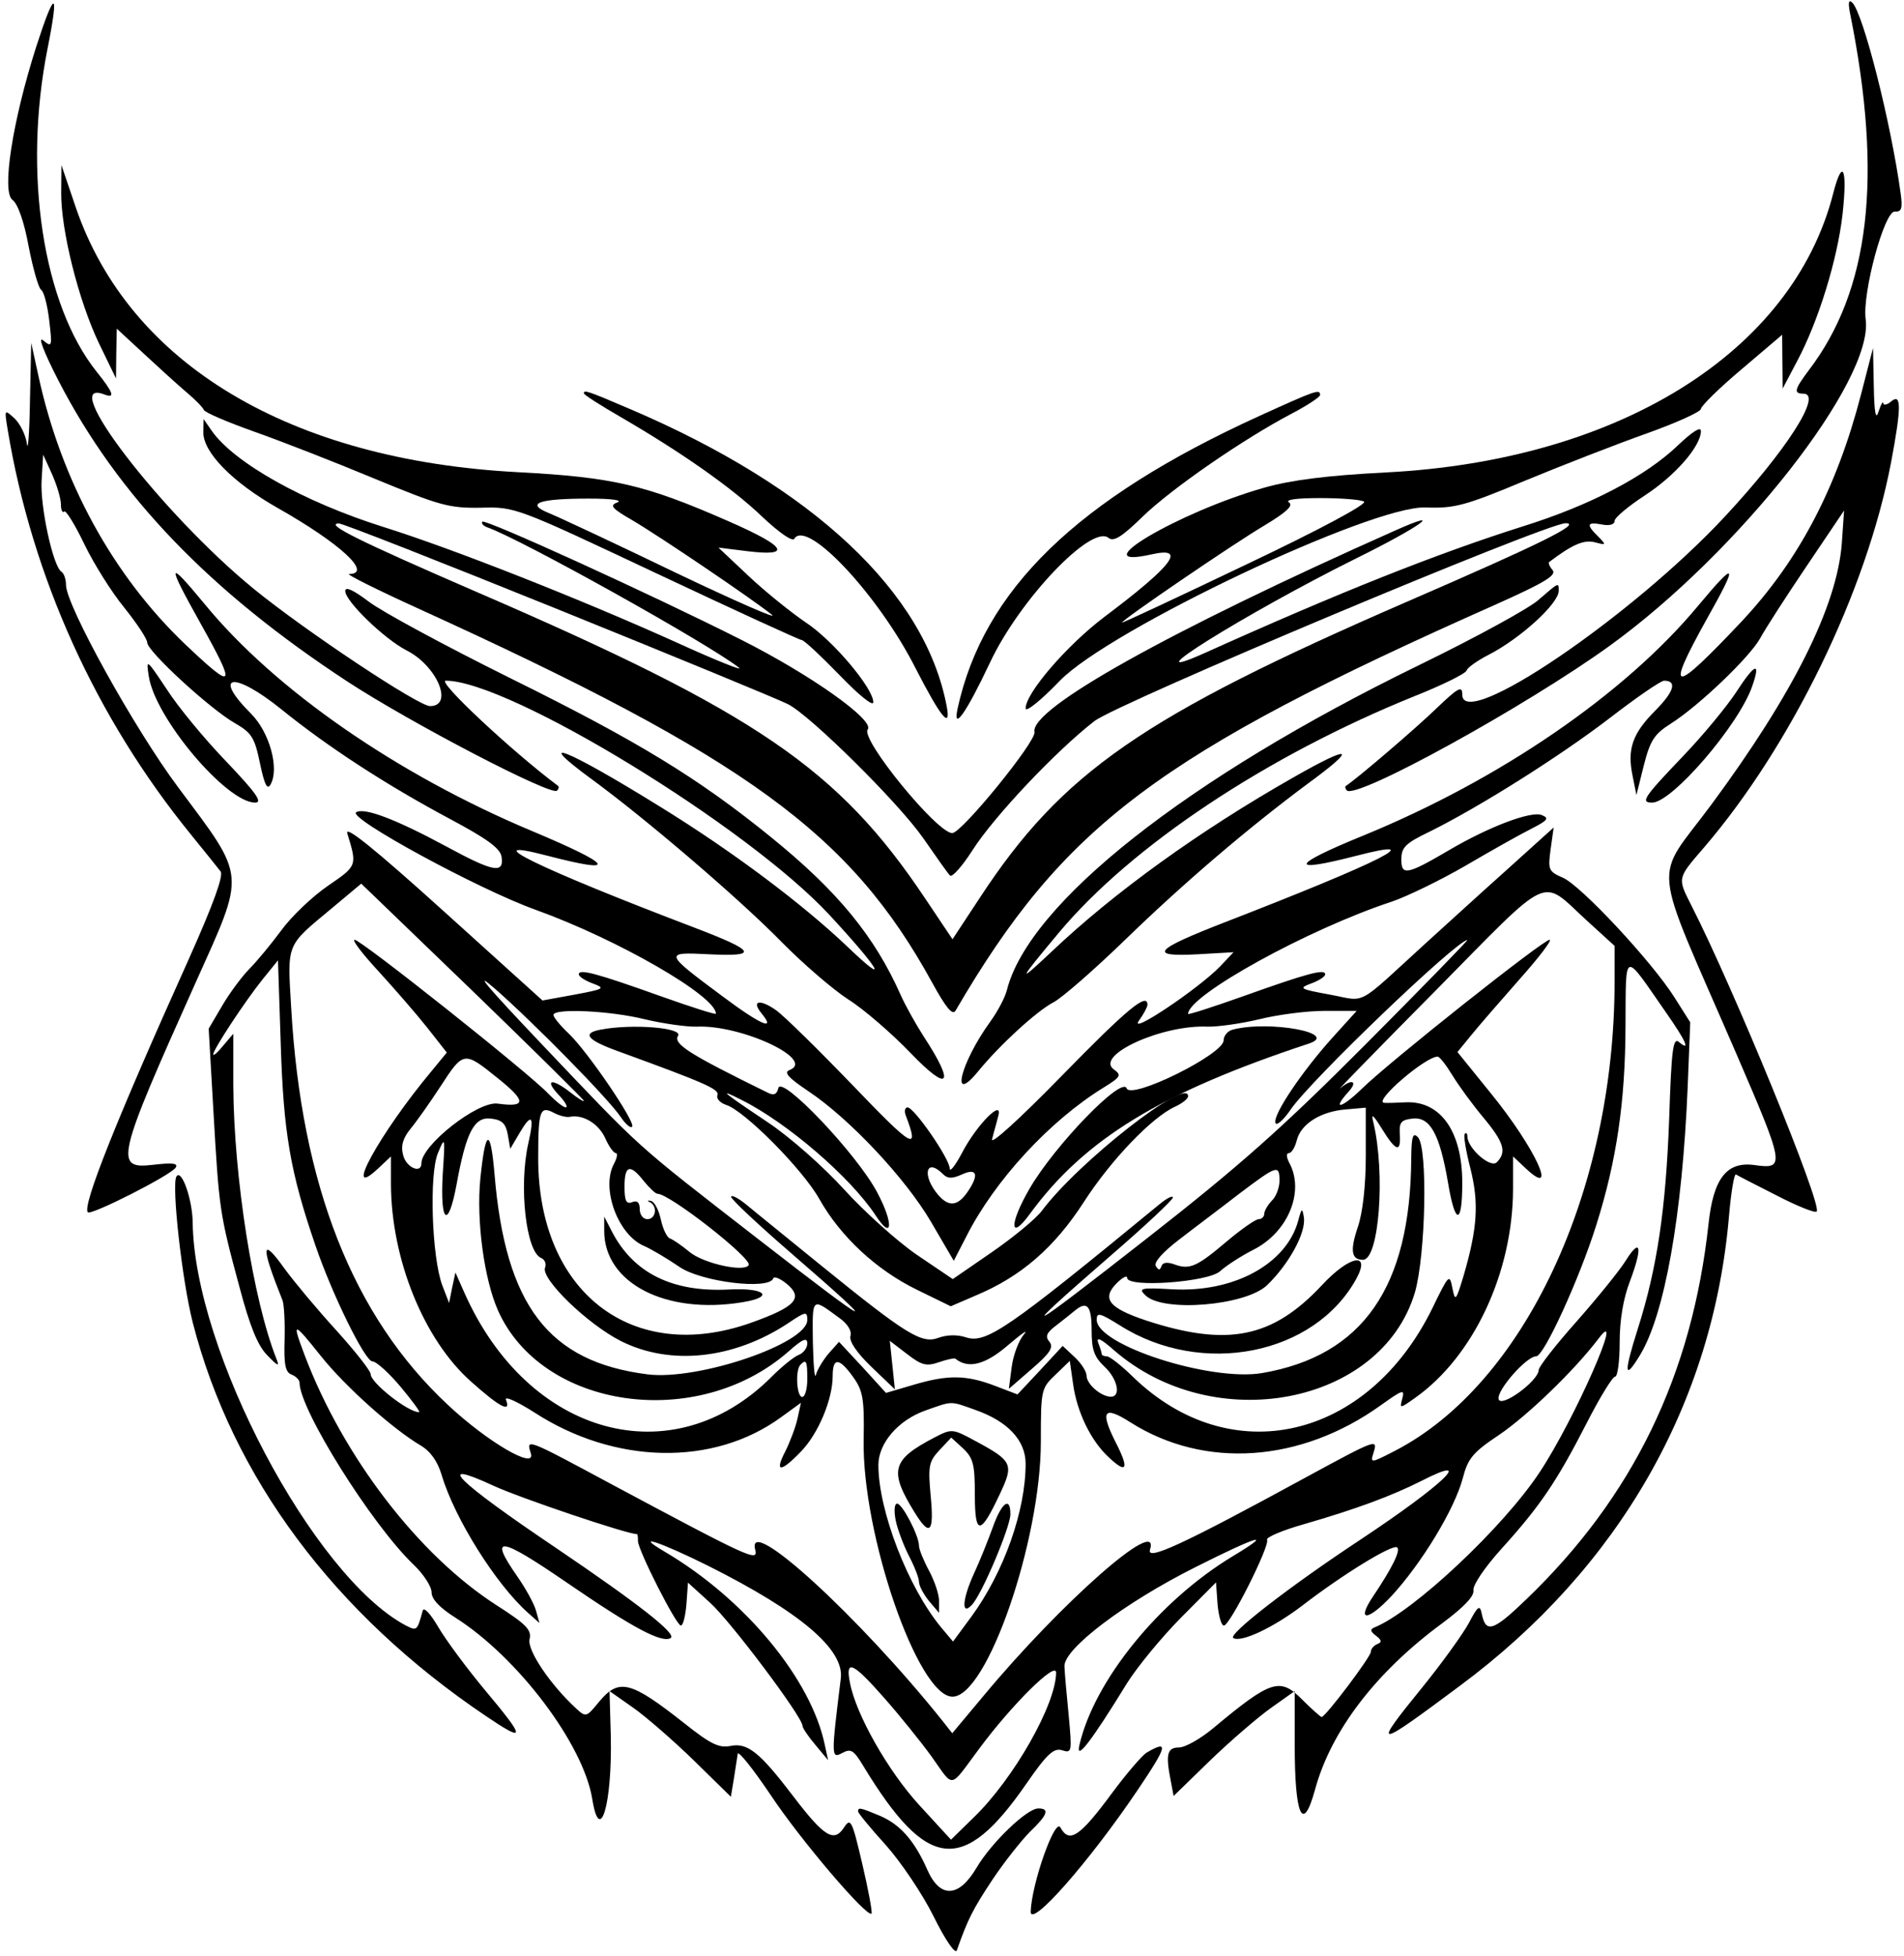
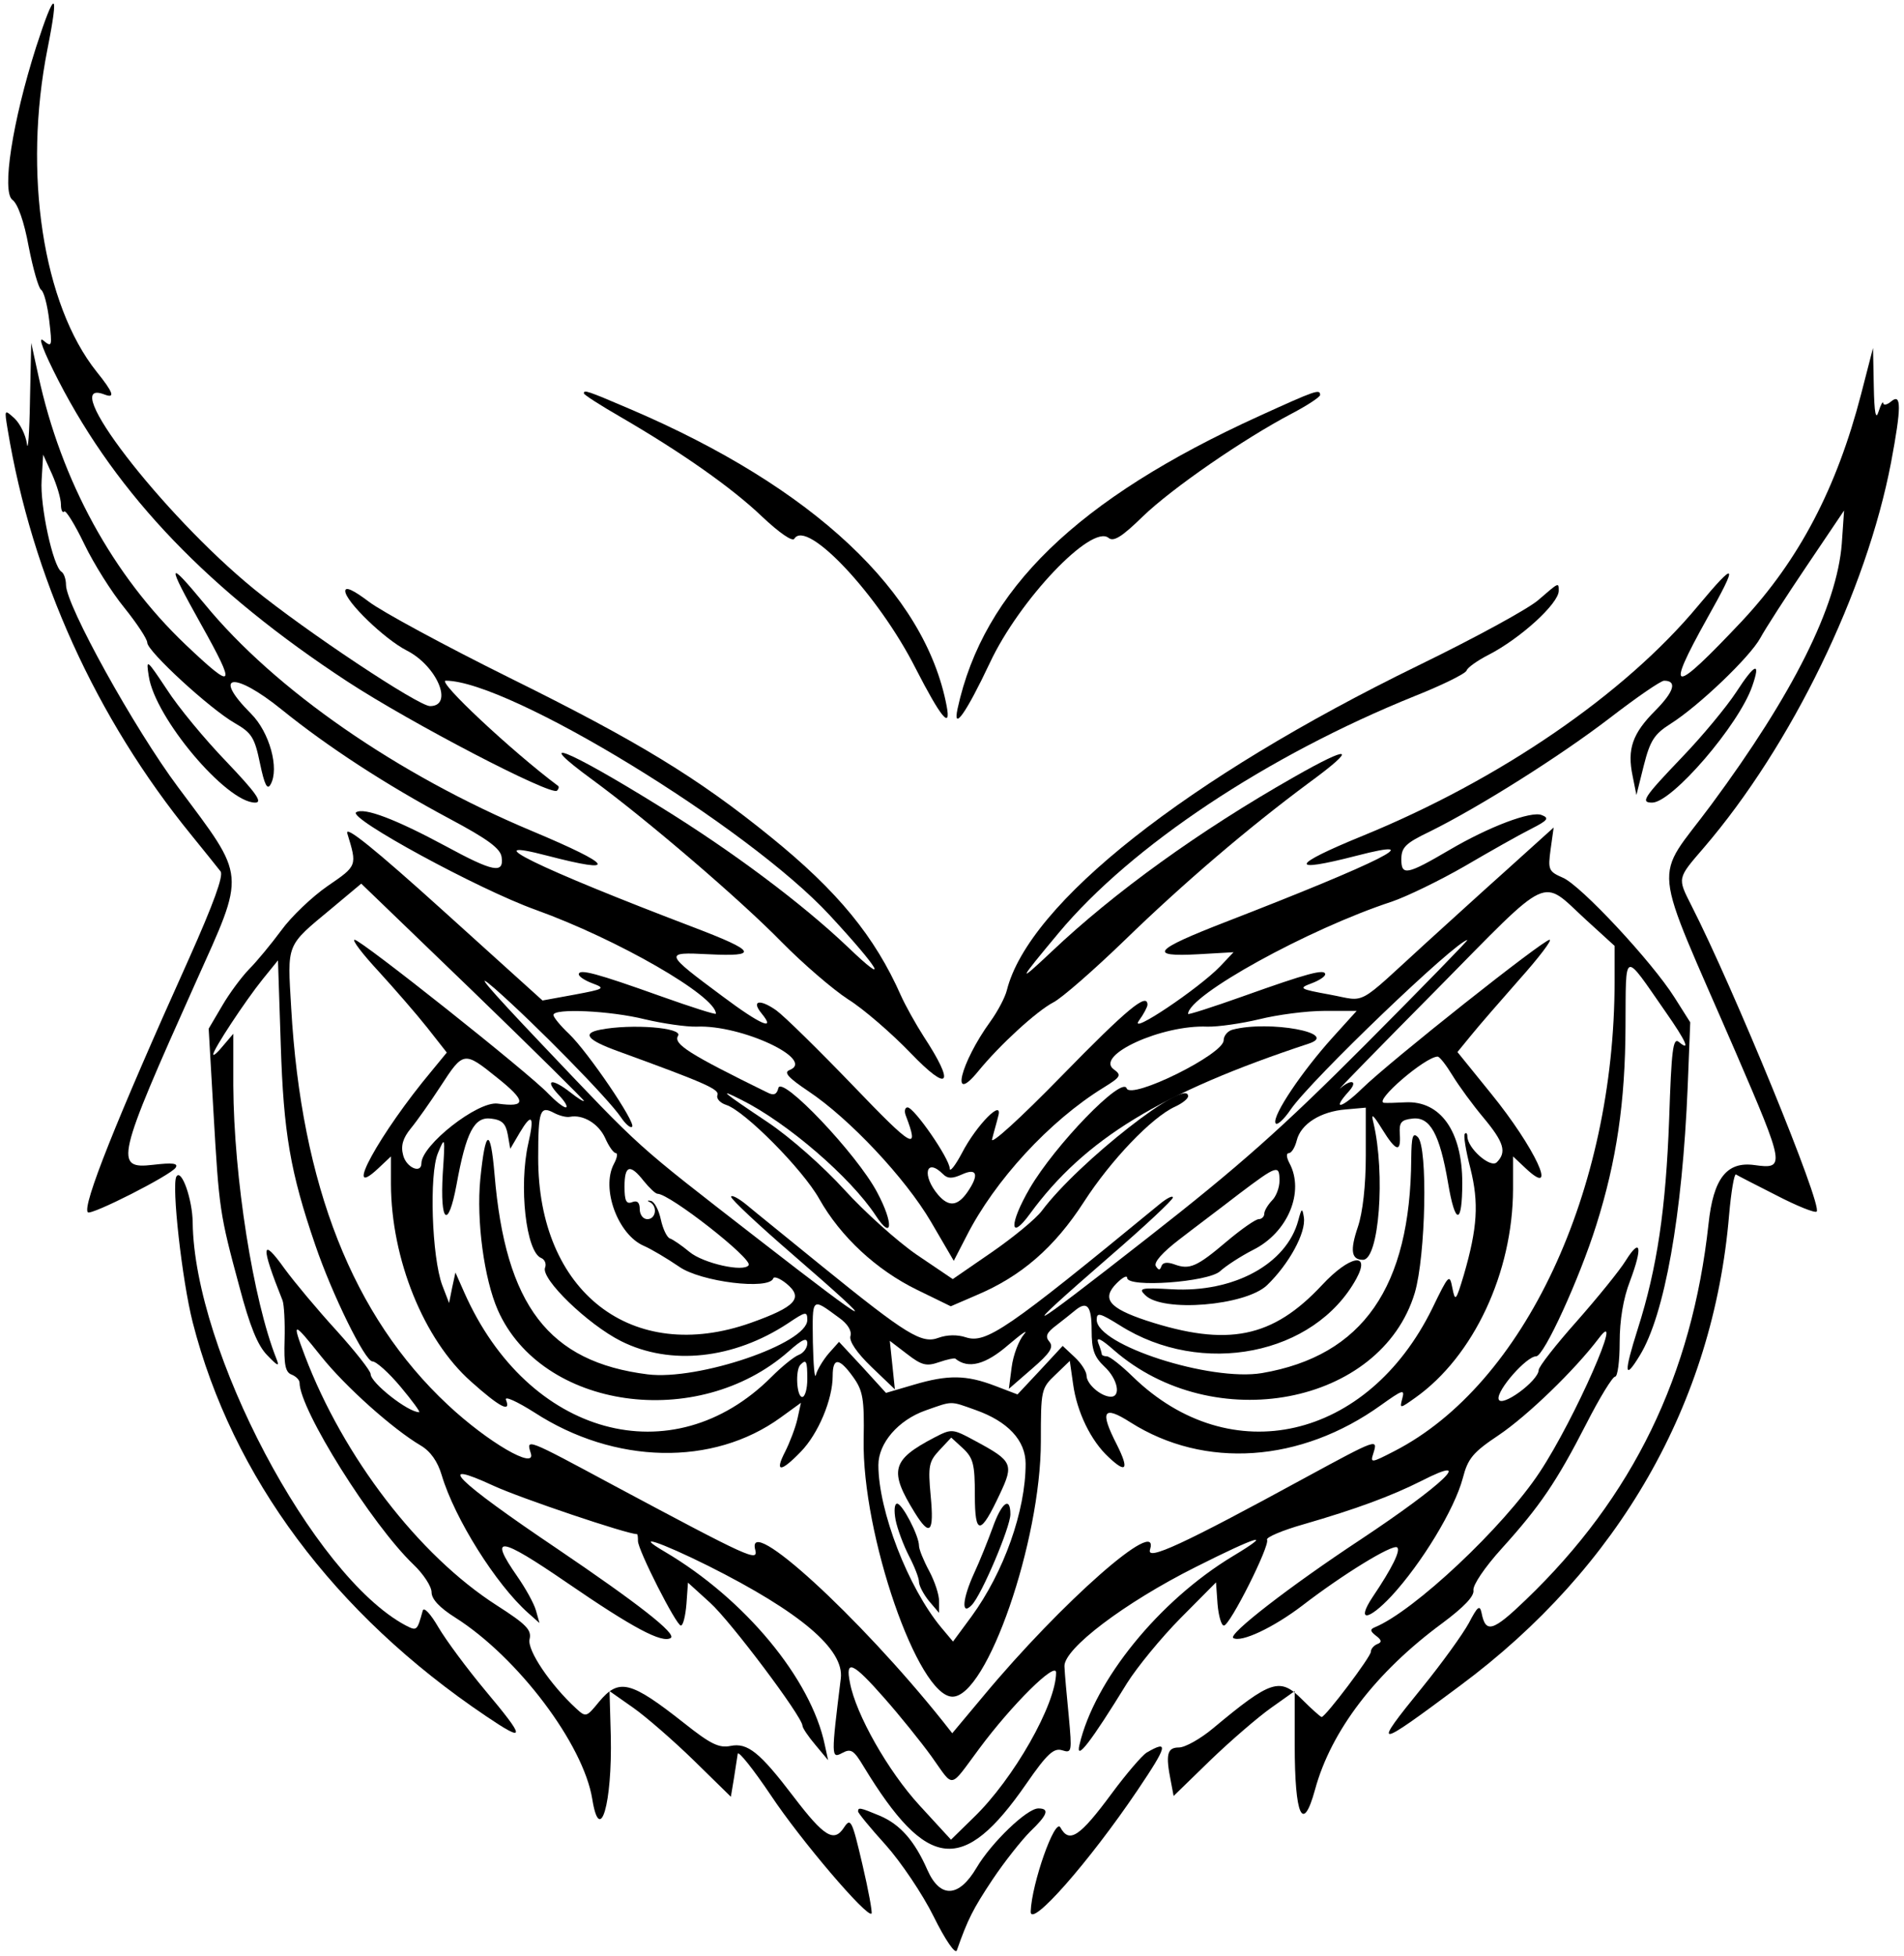
<svg xmlns="http://www.w3.org/2000/svg" version="1.0" width="375pt" height="385pt" viewBox="0 0 375 385" preserveAspectRatio="xMidYMid meet">
  <g transform="translate(0,385) scale(0.05,-0.05)" fill="#000000" stroke="none">
    <path d="M142 7514 c-93 -292 -136 -569 -93 -601 21 -15 46 -85 64 -184 17 -87 39 -164 49 -170 11 -7 25 -61 32 -121 12 -103 11 -107 -24 -78 -22 18 2 -45 60 -158 234 -454 596 -830 1138 -1185 249 -163 804 -452 826 -430 7 7 9 16 4 19 -183 137 -479 414 -442 414 249 0 1189 -574 1512 -923 200 -216 240 -287 71 -125 -180 171 -455 377 -739 552 -371 230 -511 285 -265 105 214 -157 582 -472 745 -639 83 -84 200 -185 260 -224 61 -38 172 -134 248 -213 151 -157 176 -125 50 67 -32 50 -72 122 -89 160 -103 233 -249 411 -512 624 -287 233 -525 378 -1029 627 -254 126 -504 261 -555 300 -61 46 -93 61 -93 42 0 -40 154 -189 242 -234 120 -61 186 -219 92 -219 -46 0 -490 295 -695 462 -361 295 -779 838 -588 765 44 -17 36 7 -30 89 -212 265 -291 782 -194 1271 47 236 30 239 -45 7z" />
-     <path d="M7289 7640 c128 -639 76 -1084 -165 -1399 -56 -75 -60 -91 -19 -91 74 -2 -68 -223 -309 -482 -367 -395 -1036 -849 -1036 -703 0 37 -15 29 -105 -57 -82 -79 -304 -269 -353 -302 -5 -3 -3 -11 3 -18 37 -37 705 331 1035 569 511 369 1042 1046 1009 1286 -14 103 74 428 115 424 26 -2 31 12 23 70 -38 279 -148 712 -191 753 -15 14 -17 -2 -7 -50z" />
-     <path d="M241 6942 c-1 -148 68 -424 148 -592 l68 -140 1 98 2 98 106 -98 c58 -54 133 -122 167 -151 35 -29 66 -61 70 -71 4 -10 93 -48 197 -85 105 -37 318 -120 474 -185 259 -107 295 -117 420 -115 135 4 139 2 693 -259 306 -144 563 -262 571 -262 9 0 75 -62 149 -138 75 -78 133 -125 133 -107 0 56 -161 246 -267 315 -56 38 -157 119 -223 181 l-120 113 113 -14 c180 -22 155 18 -74 118 -328 144 -454 173 -829 193 -898 47 -1530 426 -1741 1041 l-57 168 -1 -108z m2191 -1220 c-32 -12 -23 -23 60 -71 107 -63 468 -307 548 -371 28 -22 -143 53 -380 166 -236 114 -461 219 -498 234 -94 38 -40 57 158 57 87 0 134 -6 112 -15z" />
-     <path d="M7221 6938 c-160 -624 -844 -1051 -1761 -1098 -234 -12 -374 -30 -480 -60 -341 -97 -728 -327 -441 -262 137 30 80 -45 -189 -247 -148 -112 -310 -300 -310 -360 0 -17 61 32 135 109 195 201 1229 691 1441 682 113 -4 153 6 390 105 145 60 361 144 479 186 118 42 215 86 215 97 0 11 72 82 160 156 l160 136 1 -106 1 -106 58 110 c83 156 158 399 178 577 20 181 0 225 -37 81z m-1848 -1213 c14 -9 -178 -112 -465 -248 -268 -128 -488 -231 -488 -228 0 11 433 306 557 380 92 55 119 81 100 93 -16 11 32 17 123 17 83 0 161 -6 173 -14z" />
    <path d="M118 6120 c-2 -126 -8 -202 -12 -167 -5 35 -27 79 -49 100 -40 36 -40 36 -27 -43 96 -582 348 -1137 724 -1598 53 -65 104 -129 115 -143 12 -17 -28 -127 -124 -342 -288 -639 -422 -976 -399 -1000 13 -13 327 146 346 176 11 17 -12 20 -89 11 -154 -18 -145 21 167 716 199 443 202 408 -68 770 -172 230 -442 717 -442 797 0 22 -8 46 -18 52 -33 20 -85 260 -78 361 l6 100 35 -77 c19 -43 35 -96 35 -119 0 -22 6 -35 13 -28 6 7 42 -51 79 -128 37 -77 108 -190 158 -251 49 -61 90 -123 90 -137 0 -34 247 -261 345 -317 66 -38 78 -56 99 -158 18 -86 29 -107 42 -83 35 62 -4 205 -77 278 -157 157 -68 169 121 16 182 -147 411 -296 660 -429 152 -81 202 -118 206 -152 9 -66 -33 -58 -221 44 -195 105 -320 153 -352 133 -35 -22 481 -303 707 -384 322 -116 710 -339 710 -409 0 -5 -97 26 -215 68 -255 91 -325 110 -325 87 0 -9 25 -25 55 -36 51 -19 46 -22 -72 -44 l-126 -23 -392 354 c-267 241 -387 338 -377 304 39 -128 40 -127 -77 -207 -61 -42 -144 -121 -183 -175 -40 -54 -97 -123 -127 -153 -29 -30 -77 -94 -106 -144 l-53 -90 19 -330 c22 -381 24 -398 102 -686 41 -155 72 -232 110 -270 41 -43 49 -46 36 -14 -92 231 -168 715 -170 1076 l0 204 -40 -47 c-21 -26 -39 -42 -39 -34 0 19 125 209 195 296 l60 74 11 -334 c11 -344 37 -499 136 -787 66 -194 196 -458 225 -458 15 0 65 -45 111 -100 46 -55 79 -100 73 -100 -44 0 -191 116 -191 150 0 13 -61 90 -135 172 -75 82 -166 191 -204 243 -92 129 -95 92 -8 -125 6 -16 10 -86 8 -155 -3 -98 3 -128 28 -137 17 -7 31 -21 31 -32 0 -105 284 -558 448 -715 40 -38 72 -87 72 -110 0 -27 32 -61 94 -100 246 -156 504 -498 539 -714 30 -187 79 -18 73 249 l-5 176 94 -66 c51 -36 159 -130 239 -208 l145 -142 12 72 c6 40 13 83 15 97 2 14 61 -60 131 -164 117 -176 378 -482 396 -465 4 4 -12 92 -36 194 -41 175 -46 185 -73 144 -39 -59 -78 -35 -197 121 -134 176 -182 215 -250 201 -45 -9 -79 8 -181 89 -213 168 -258 179 -337 84 -49 -60 -51 -61 -90 -25 -101 93 -193 229 -183 272 9 37 -13 59 -130 134 -307 197 -603 583 -755 982 -52 138 -48 138 64 -2 95 -119 282 -286 392 -351 39 -23 67 -63 83 -117 51 -171 214 -430 340 -542 l45 -40 -14 50 c-8 28 -41 87 -73 133 -115 165 -72 159 195 -24 261 -179 374 -239 409 -218 25 16 -129 136 -448 352 -398 268 -489 358 -249 247 107 -49 525 -190 564 -190 3 0 4 -12 4 -27 0 -36 151 -333 169 -333 9 0 18 38 22 85 l6 84 87 -79 c81 -73 362 -447 364 -484 0 -9 23 -43 51 -76 l50 -60 -13 60 c-54 260 -315 575 -631 761 -126 74 -19 39 172 -56 363 -182 536 -329 522 -443 -38 -308 -38 -317 5 -294 35 19 46 12 85 -53 250 -411 392 -427 640 -69 83 120 109 143 142 133 38 -12 39 -7 26 134 -8 81 -16 169 -17 196 -4 69 237 251 516 391 246 124 315 144 147 43 -290 -175 -545 -489 -604 -743 -16 -67 45 11 188 244 39 62 133 177 210 255 l140 141 6 -85 c4 -47 15 -85 25 -85 24 0 183 317 170 338 -5 9 60 37 145 61 207 60 345 111 464 171 216 110 87 -14 -240 -231 -282 -186 -524 -374 -502 -388 31 -19 158 41 271 127 161 124 354 242 374 230 16 -10 -18 -80 -97 -197 -64 -97 -17 -93 75 5 119 129 248 341 281 464 20 78 40 102 142 170 114 77 299 256 393 380 109 145 -94 -318 -232 -526 -143 -217 -496 -548 -650 -611 -19 -8 -18 -15 5 -33 23 -17 24 -26 5 -33 -14 -6 -25 -19 -25 -30 0 -20 -179 -257 -194 -257 -4 0 -39 31 -77 69 -87 88 -122 77 -350 -113 -50 -42 -111 -76 -135 -76 -47 0 -53 -28 -32 -133 l11 -58 145 141 c80 77 188 170 239 206 l93 66 0 -212 c0 -281 32 -351 80 -176 63 232 240 463 501 655 86 64 127 107 123 130 -3 20 44 90 112 165 150 166 215 261 333 491 52 102 103 185 113 185 10 0 18 61 18 135 0 87 14 173 41 242 50 133 42 174 -17 80 -24 -39 -111 -146 -193 -239 -82 -92 -150 -179 -150 -192 -1 -43 -150 -152 -158 -114 -7 35 110 168 148 168 31 0 171 307 237 517 80 253 114 486 115 781 2 305 -11 301 158 58 82 -117 99 -158 52 -118 -23 18 -29 -32 -38 -303 -13 -353 -47 -587 -124 -828 -55 -174 -53 -204 8 -104 98 159 168 552 189 1060 l10 252 -62 98 c-89 141 -368 440 -439 471 -57 25 -60 31 -49 112 l12 86 -184 -166 c-102 -91 -243 -220 -315 -285 -285 -260 -235 -234 -382 -207 -120 22 -125 25 -74 44 30 11 55 27 55 36 0 23 -70 4 -325 -87 -118 -42 -215 -73 -215 -69 0 73 473 334 802 442 59 20 189 83 288 140 99 58 216 124 260 146 67 34 74 43 43 55 -42 17 -208 -46 -363 -137 -167 -98 -190 -103 -190 -38 0 48 16 64 112 110 196 97 512 296 709 447 105 81 201 147 214 147 52 0 40 -42 -34 -117 -91 -91 -112 -152 -90 -258 l15 -75 29 116 c25 99 42 124 105 164 111 70 313 263 354 338 20 37 102 164 183 284 l147 218 -9 -130 c-19 -247 -192 -593 -514 -1028 -230 -311 -242 -194 97 -977 193 -447 195 -459 73 -442 -109 15 -162 -52 -181 -232 -65 -596 -298 -1075 -719 -1479 -131 -126 -159 -134 -175 -52 -7 33 -16 25 -50 -40 -24 -44 -106 -158 -184 -254 -199 -245 -189 -245 149 7 627 465 998 1113 1060 1853 8 91 20 163 27 160 6 -4 78 -41 159 -82 81 -42 153 -71 159 -64 24 23 -328 881 -493 1204 -56 111 -57 106 49 229 345 402 640 1009 737 1516 41 218 41 274 1 241 -16 -14 -31 -17 -32 -7 -1 9 -9 -5 -18 -33 -11 -36 -17 -7 -19 100 l-3 150 -47 -182 c-96 -370 -244 -652 -468 -892 -278 -295 -307 -293 -138 10 124 220 116 231 -36 49 -289 -348 -783 -686 -1322 -906 -284 -116 -294 -148 -23 -78 294 76 98 -23 -519 -262 -281 -109 -305 -137 -105 -126 l139 8 -53 -56 c-84 -87 -361 -273 -320 -214 19 26 34 55 34 63 0 50 -79 -15 -337 -279 -167 -171 -283 -276 -275 -250 6 25 18 65 24 90 21 73 -85 -33 -143 -145 -26 -49 -48 -77 -48 -60 -1 39 -140 240 -166 240 -10 0 -14 -14 -7 -32 55 -144 29 -129 -207 117 -134 139 -270 273 -303 297 -65 46 -100 39 -58 -12 59 -72 -5 -44 -152 66 -233 173 -234 176 -57 167 200 -10 188 12 -56 105 -620 236 -870 359 -579 283 284 -74 262 -38 -60 97 -530 222 -1013 556 -1290 894 -149 180 -151 165 -14 -80 141 -252 132 -263 -61 -80 -286 272 -490 644 -580 1060 l-28 128 -5 -230z m2182 -2754 c0 -5 -24 10 -53 33 -73 57 -104 52 -47 -9 26 -27 39 -50 28 -50 -10 1 -40 25 -68 54 -74 79 -738 606 -763 606 -12 0 31 -56 94 -124 63 -69 150 -169 192 -222 l77 -98 -60 -73 c-204 -244 -355 -519 -210 -383 l50 47 0 -109 c1 -295 129 -612 315 -777 114 -102 159 -125 138 -72 -6 16 44 -7 112 -50 316 -205 704 -213 970 -20 l80 58 -14 -64 c-8 -35 -30 -92 -48 -128 -43 -83 -18 -83 62 0 68 70 125 205 125 298 0 74 26 72 81 -5 38 -53 44 -85 41 -245 -7 -374 214 -1013 350 -1013 136 0 348 613 348 1005 0 202 1 209 57 262 l57 55 13 -91 c15 -110 70 -224 141 -289 69 -65 80 -47 32 49 -69 134 -55 158 53 89 292 -185 671 -159 987 68 84 60 94 64 84 27 -11 -42 -11 -42 51 2 230 163 384 493 385 821 l0 129 50 -47 c132 -124 37 81 -137 295 l-132 163 54 66 c29 36 116 136 191 221 76 85 129 155 118 155 -25 0 -626 -476 -739 -586 -81 -79 -121 -87 -52 -11 37 41 11 51 -34 12 -16 -13 155 162 380 389 458 464 407 441 589 274 l112 -102 0 -139 c0 -826 -356 -1587 -867 -1850 -93 -48 -96 -48 -83 -8 18 58 15 57 -267 -96 -486 -265 -628 -330 -613 -284 43 138 -349 -207 -656 -576 l-123 -147 -37 47 c-330 413 -778 822 -739 675 12 -48 -21 -33 -558 254 -346 186 -345 186 -326 126 21 -67 -170 44 -327 191 -374 349 -577 864 -617 1563 -15 257 -22 241 160 392 l116 97 439 -423 c241 -233 438 -428 438 -432z m3080 223 c-330 -331 -498 -480 -860 -763 -493 -386 -529 -403 -150 -74 138 119 250 224 250 233 0 10 -25 -3 -56 -29 -600 -493 -680 -547 -760 -521 -33 11 -74 10 -107 -2 -66 -25 -125 11 -463 285 -130 106 -263 213 -295 240 -32 26 -59 39 -59 30 0 -10 108 -111 240 -225 365 -316 331 -302 -130 56 -500 388 -453 346 -857 771 -212 223 -275 297 -183 217 158 -139 446 -432 496 -506 18 -27 38 -44 44 -37 16 15 -174 294 -248 365 -34 32 -62 66 -62 75 0 27 223 17 360 -17 72 -17 163 -30 204 -29 176 8 471 -130 366 -171 -24 -9 -5 -30 74 -83 162 -108 382 -342 483 -514 l90 -154 50 97 c111 219 327 454 540 585 68 42 72 49 40 72 -75 55 190 176 369 168 41 -1 133 12 204 29 72 18 187 33 257 33 l127 0 -95 -105 c-120 -133 -236 -305 -225 -336 4 -13 32 11 61 54 82 118 650 662 695 666 5 1 -175 -184 -400 -410z m-3423 -131 c117 -93 118 -119 3 -103 -79 10 -300 -164 -300 -235 0 -43 -60 -17 -72 32 -10 37 -1 67 30 105 24 29 77 104 118 167 89 137 92 138 221 34z m3765 7 c25 -41 80 -116 122 -166 80 -96 92 -135 52 -175 -25 -25 -116 56 -116 102 0 12 -5 16 -10 10 -6 -5 4 -67 22 -136 34 -136 28 -234 -26 -420 -31 -103 -34 -106 -45 -51 -11 57 -14 54 -79 -80 -255 -519 -795 -643 -1180 -269 -45 44 -91 80 -102 80 -11 0 -20 4 -20 8 0 5 -6 25 -14 45 -9 25 10 17 61 -28 393 -343 1053 -217 1186 225 43 146 52 573 12 613 -20 20 -25 2 -26 -84 -3 -507 -191 -777 -588 -845 -203 -34 -651 110 -651 210 0 30 12 27 91 -22 323 -205 767 -117 932 184 58 107 -27 91 -135 -25 -195 -209 -372 -245 -693 -140 -147 49 -177 86 -116 147 23 23 41 32 41 21 0 -40 319 -17 366 26 24 22 83 60 130 84 137 68 204 229 143 342 -12 23 -13 39 -2 39 10 0 24 22 31 50 16 65 94 114 193 122 l79 7 0 -189 c0 -118 -12 -223 -31 -280 -32 -94 -26 -130 20 -130 63 0 89 337 41 540 -10 39 -2 33 34 -25 55 -89 75 -95 70 -20 -3 46 5 56 50 61 69 8 107 -60 140 -253 28 -168 56 -168 56 0 0 203 -86 324 -224 317 -36 -2 -74 -3 -84 -2 -43 5 163 182 211 182 8 0 34 -34 59 -75z m-3477 -162 c52 10 113 -27 139 -84 14 -32 33 -59 42 -59 8 0 5 -19 -8 -43 -51 -96 16 -278 118 -322 30 -13 92 -50 139 -82 85 -60 355 -93 371 -46 3 9 26 0 51 -20 70 -57 38 -92 -139 -155 -468 -166 -839 121 -838 650 0 187 7 206 63 176 21 -11 49 -18 62 -15z m-245 -69 l10 -57 37 63 c48 81 59 67 34 -42 -38 -168 -9 -428 51 -451 14 -6 21 -23 15 -38 -17 -44 168 -223 299 -289 195 -98 444 -71 658 70 70 47 76 48 76 13 0 -93 -430 -239 -629 -214 -390 49 -560 271 -603 788 -16 187 -36 179 -56 -19 -16 -164 15 -393 69 -516 173 -391 786 -478 1145 -163 55 49 74 57 74 32 0 -18 -15 -38 -33 -45 -19 -7 -67 -46 -108 -87 -390 -390 -959 -234 -1210 332 l-35 79 -13 -60 -12 -60 -27 70 c-41 111 -52 436 -17 520 28 68 29 66 19 -82 -11 -193 21 -220 54 -44 38 209 70 270 136 262 43 -5 58 -19 66 -62z m536 -184 c22 -27 46 -50 54 -50 48 0 375 -256 359 -281 -18 -29 -179 7 -233 52 -30 25 -65 49 -77 53 -12 4 -28 38 -36 75 -8 37 -25 70 -39 73 -14 3 -16 0 -4 -5 31 -16 24 -67 -10 -67 -17 0 -30 18 -30 39 0 27 -10 36 -30 28 -23 -9 -30 5 -30 61 0 85 22 91 76 22z m1179 27 c18 -18 36 -18 74 -1 61 28 69 -2 20 -72 -38 -53 -72 -56 -113 -9 -66 77 -49 150 19 82z m1325 -26 c0 -26 -13 -62 -30 -78 -16 -17 -30 -40 -30 -52 0 -11 -10 -21 -22 -21 -12 0 -68 -39 -125 -87 -119 -101 -147 -113 -207 -91 -28 10 -46 8 -51 -7 -6 -17 -11 -17 -22 0 -9 15 26 54 91 104 58 45 165 125 236 180 151 114 160 117 160 52z m-1735 -539 c34 -24 51 -52 45 -72 -6 -20 24 -65 82 -121 l93 -89 -10 96 -10 95 68 -52 c58 -45 77 -49 126 -32 32 11 61 17 64 14 51 -42 119 -24 209 54 54 46 81 64 61 41 -20 -24 -42 -81 -48 -129 l-11 -85 91 79 c72 62 86 85 69 106 -18 21 -12 36 27 65 27 21 60 47 73 58 48 40 66 19 66 -77 0 -77 10 -105 50 -143 53 -49 67 -120 25 -119 -39 1 -95 50 -95 83 0 16 -21 49 -47 73 l-47 44 -89 -96 -89 -95 -89 34 c-113 43 -185 44 -320 4 l-109 -32 -92 101 -93 100 -41 -46 c-22 -26 -45 -64 -50 -84 -5 -20 -10 38 -12 129 -2 179 -6 176 103 96z m-125 -242 c0 -38 -9 -70 -20 -70 -22 0 -28 106 -7 127 23 23 27 15 27 -57z m662 -121 c128 -45 198 -120 198 -212 0 -186 -86 -427 -213 -601 l-73 -99 -47 56 c-130 157 -247 459 -247 639 0 86 78 177 186 215 108 38 95 38 196 2z m-359 -1134 c61 -69 144 -172 186 -230 91 -127 68 -131 188 30 129 174 303 346 303 300 0 -125 -168 -420 -325 -571 l-89 -87 -124 135 c-124 135 -251 359 -274 483 -19 94 11 81 135 -60z" />
    <path d="M2365 3646 c-74 -14 -52 -41 70 -85 346 -126 400 -150 391 -173 -5 -13 10 -30 34 -38 73 -23 302 -254 367 -370 84 -149 225 -280 385 -358 l133 -65 102 44 c176 74 307 188 422 366 107 166 269 335 360 376 28 13 51 31 51 41 0 79 -432 -258 -576 -451 -24 -32 -113 -105 -197 -163 l-154 -106 -142 96 c-77 53 -206 169 -286 257 -83 91 -212 205 -300 264 -181 121 -200 137 -105 89 182 -91 430 -305 529 -455 67 -103 72 -32 6 91 -80 151 -377 463 -389 410 -6 -25 -18 -30 -42 -18 -310 152 -373 192 -353 224 20 32 -183 48 -306 24z" />
    <path d="M4855 3646 c-19 -5 -35 -24 -35 -42 0 -55 -365 -235 -382 -189 -18 50 -283 -224 -382 -394 -81 -139 -80 -211 1 -100 215 294 516 478 1098 670 125 41 -156 93 -300 55z" />
    <path d="M5114 2895 c-46 -172 -255 -285 -498 -271 -122 7 -133 4 -105 -23 68 -69 395 -42 480 39 87 84 154 207 145 267 -6 39 -9 37 -22 -12z" />
-     <path d="M2380 2854 c0 -206 243 -331 545 -281 129 21 89 58 -55 50 -221 -11 -374 64 -459 227 l-31 60 0 -56z" />
    <path d="M3680 2040 c-168 -88 -179 -130 -77 -295 60 -97 77 -80 63 66 -11 118 -7 135 35 180 l46 49 47 -43 c40 -38 46 -63 46 -183 0 -161 22 -160 99 5 55 116 49 129 -94 206 -94 51 -95 51 -165 15z" />
    <path d="M3528 1715 c7 -35 31 -99 52 -140 22 -42 40 -88 40 -103 0 -15 18 -49 39 -75 l40 -47 0 45 c1 25 -17 79 -39 120 -22 41 -40 85 -40 99 0 40 -66 166 -86 166 -11 0 -13 -28 -6 -65z" />
    <path d="M3910 1685 c-19 -52 -51 -132 -72 -177 -47 -102 -53 -172 -10 -127 39 40 152 307 152 357 0 73 -35 46 -70 -53z" />
    <path d="M2300 6151 c0 -5 65 -47 145 -93 241 -140 439 -279 558 -393 67 -63 119 -99 126 -86 49 79 331 -221 477 -509 100 -195 141 -245 123 -150 -85 448 -525 861 -1246 1169 -173 74 -183 77 -183 62z" />
    <path d="M4960 6062 c-718 -327 -1086 -684 -1188 -1152 -20 -94 35 -15 127 180 116 248 401 548 468 492 20 -16 53 5 135 85 115 111 398 306 587 405 61 32 111 65 111 73 0 25 -20 17 -240 -83z" />
-     <path d="M801 5999 c-2 -79 115 -198 291 -298 248 -140 378 -260 283 -261 -14 0 110 -62 275 -137 1294 -589 1700 -885 2022 -1472 55 -100 80 -130 92 -110 426 730 798 1009 2130 1600 190 85 238 114 222 134 -12 14 -18 29 -14 32 91 69 137 89 180 78 46 -12 46 -11 13 23 -48 47 -44 58 15 47 30 -6 50 0 50 14 0 13 54 58 120 101 118 77 220 193 220 253 0 19 -33 -2 -89 -55 -128 -123 -346 -237 -611 -320 -336 -106 -726 -261 -1250 -497 -323 -145 158 155 595 372 251 124 354 199 150 108 -891 -396 -1439 -702 -1420 -793 8 -36 -287 -398 -324 -398 -60 0 -363 371 -333 408 29 35 -222 214 -498 353 -355 179 -1009 477 -1020 465 -5 -6 3 -16 19 -22 132 -46 867 -456 991 -552 22 -17 -88 27 -244 98 -372 168 -880 369 -1158 456 -311 98 -586 252 -674 378 l-32 46 -1 -51z m1404 -701 c465 -188 870 -355 900 -371 89 -46 433 -386 531 -526 50 -72 97 -139 106 -148 8 -9 48 36 89 100 85 133 329 391 480 508 92 71 1779 779 1856 779 66 0 -96 -80 -627 -310 -1039 -451 -1356 -670 -1680 -1164 l-108 -164 -108 161 c-341 510 -663 730 -1768 1207 -466 202 -599 268 -541 269 13 1 405 -153 870 -341z" />
    <path d="M6060 5338 c-38 -34 -251 -150 -473 -258 -911 -444 -1535 -936 -1621 -1279 -7 -28 -36 -83 -65 -123 -118 -163 -160 -333 -48 -196 85 104 230 237 297 272 33 17 159 127 280 244 233 226 486 442 726 620 194 142 168 152 -60 22 -373 -212 -707 -453 -955 -688 -136 -128 -132 -118 30 76 286 342 820 697 1403 932 108 43 199 88 203 100 3 11 42 39 85 61 127 65 278 203 278 253 0 34 1 34 -80 -36z" />
    <path d="M586 5038 c24 -164 306 -498 419 -498 31 0 4 38 -113 161 -85 88 -191 216 -235 285 -80 120 -82 122 -71 52z" />
    <path d="M6839 4975 c-38 -58 -134 -174 -214 -257 -151 -158 -164 -178 -117 -178 78 0 341 305 394 458 35 100 11 91 -63 -23z" />
    <path d="M695 3068 c-20 -33 22 -409 64 -574 156 -609 557 -1148 1156 -1551 157 -106 157 -90 -4 102 -71 85 -154 197 -184 248 -32 55 -58 82 -62 65 -22 -80 -23 -80 -68 -57 -364 195 -832 1082 -838 1586 -1 91 -44 213 -64 181z" />
    <path d="M4517 800 c-18 -11 -80 -83 -137 -160 -127 -172 -168 -199 -203 -135 -21 40 -113 -220 -117 -331 -2 -68 230 195 421 478 118 175 124 199 36 148z" />
    <path d="M3380 568 c0 -6 49 -66 109 -132 59 -66 145 -193 189 -282 46 -93 85 -149 91 -133 43 122 63 162 140 278 48 72 116 157 149 190 68 65 78 91 32 91 -45 0 -185 -135 -243 -233 -70 -119 -144 -122 -194 -9 -50 114 -107 179 -187 213 -79 33 -86 34 -86 17z" />
  </g>
</svg>